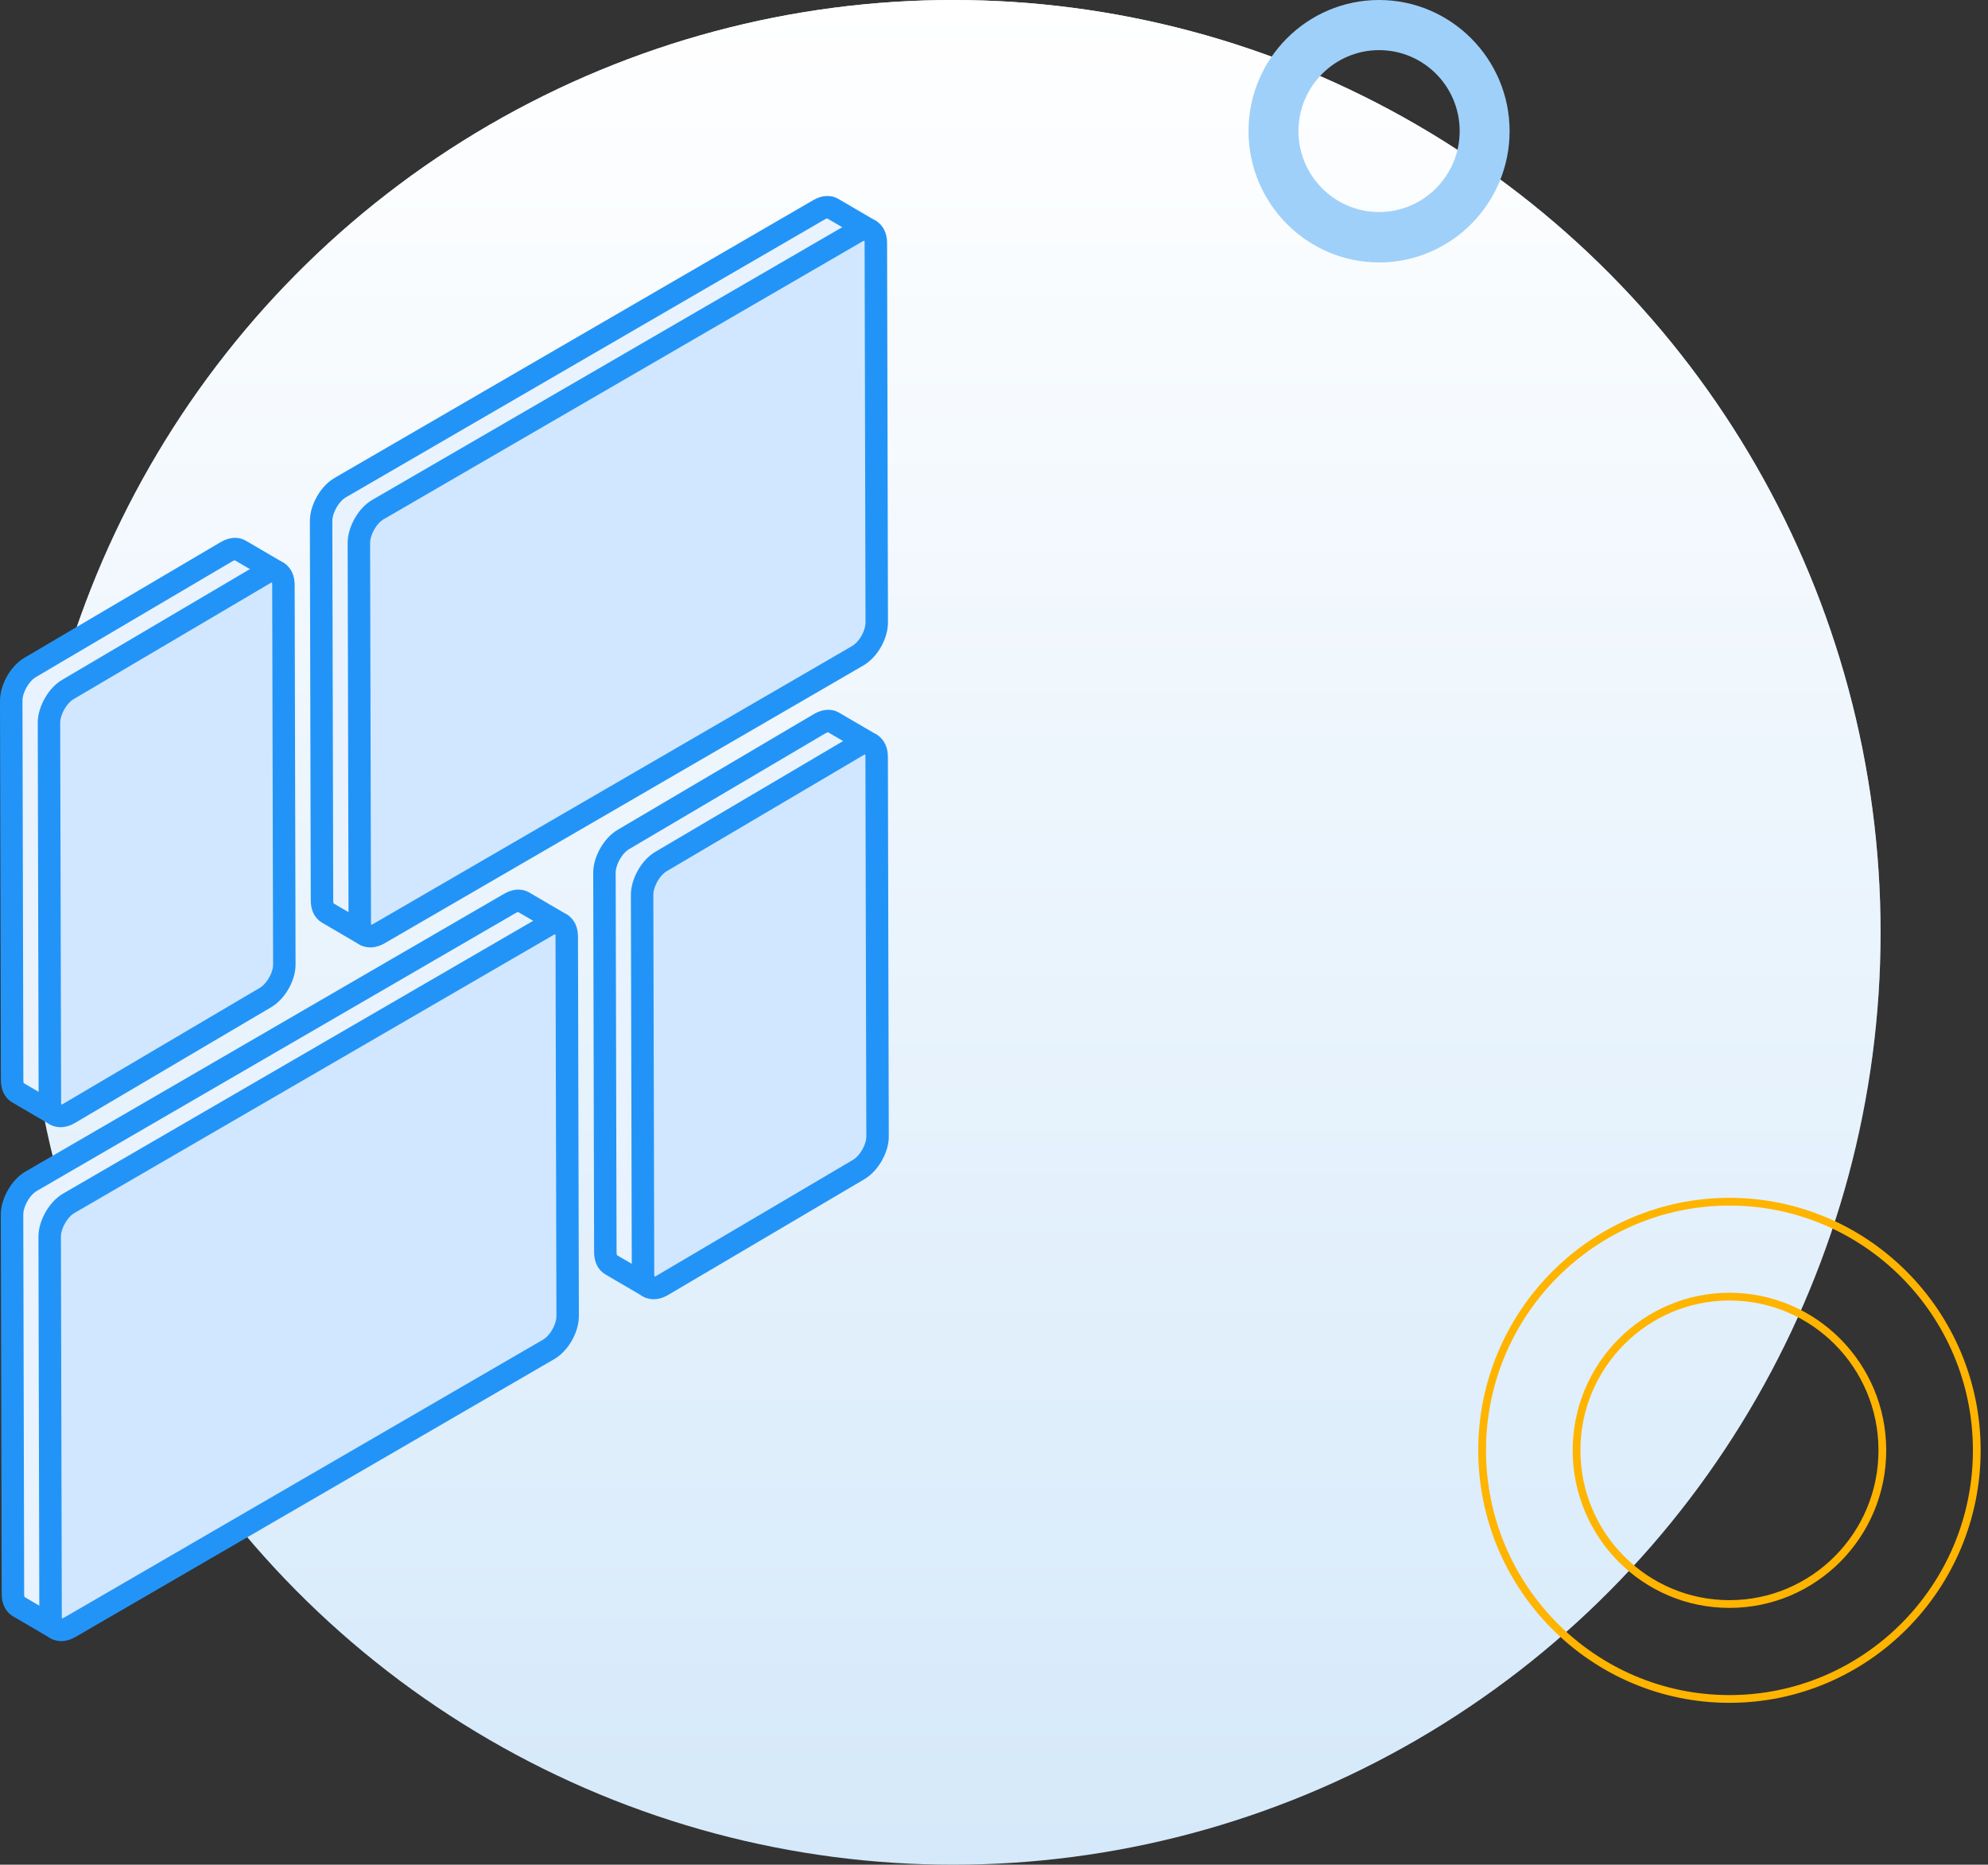
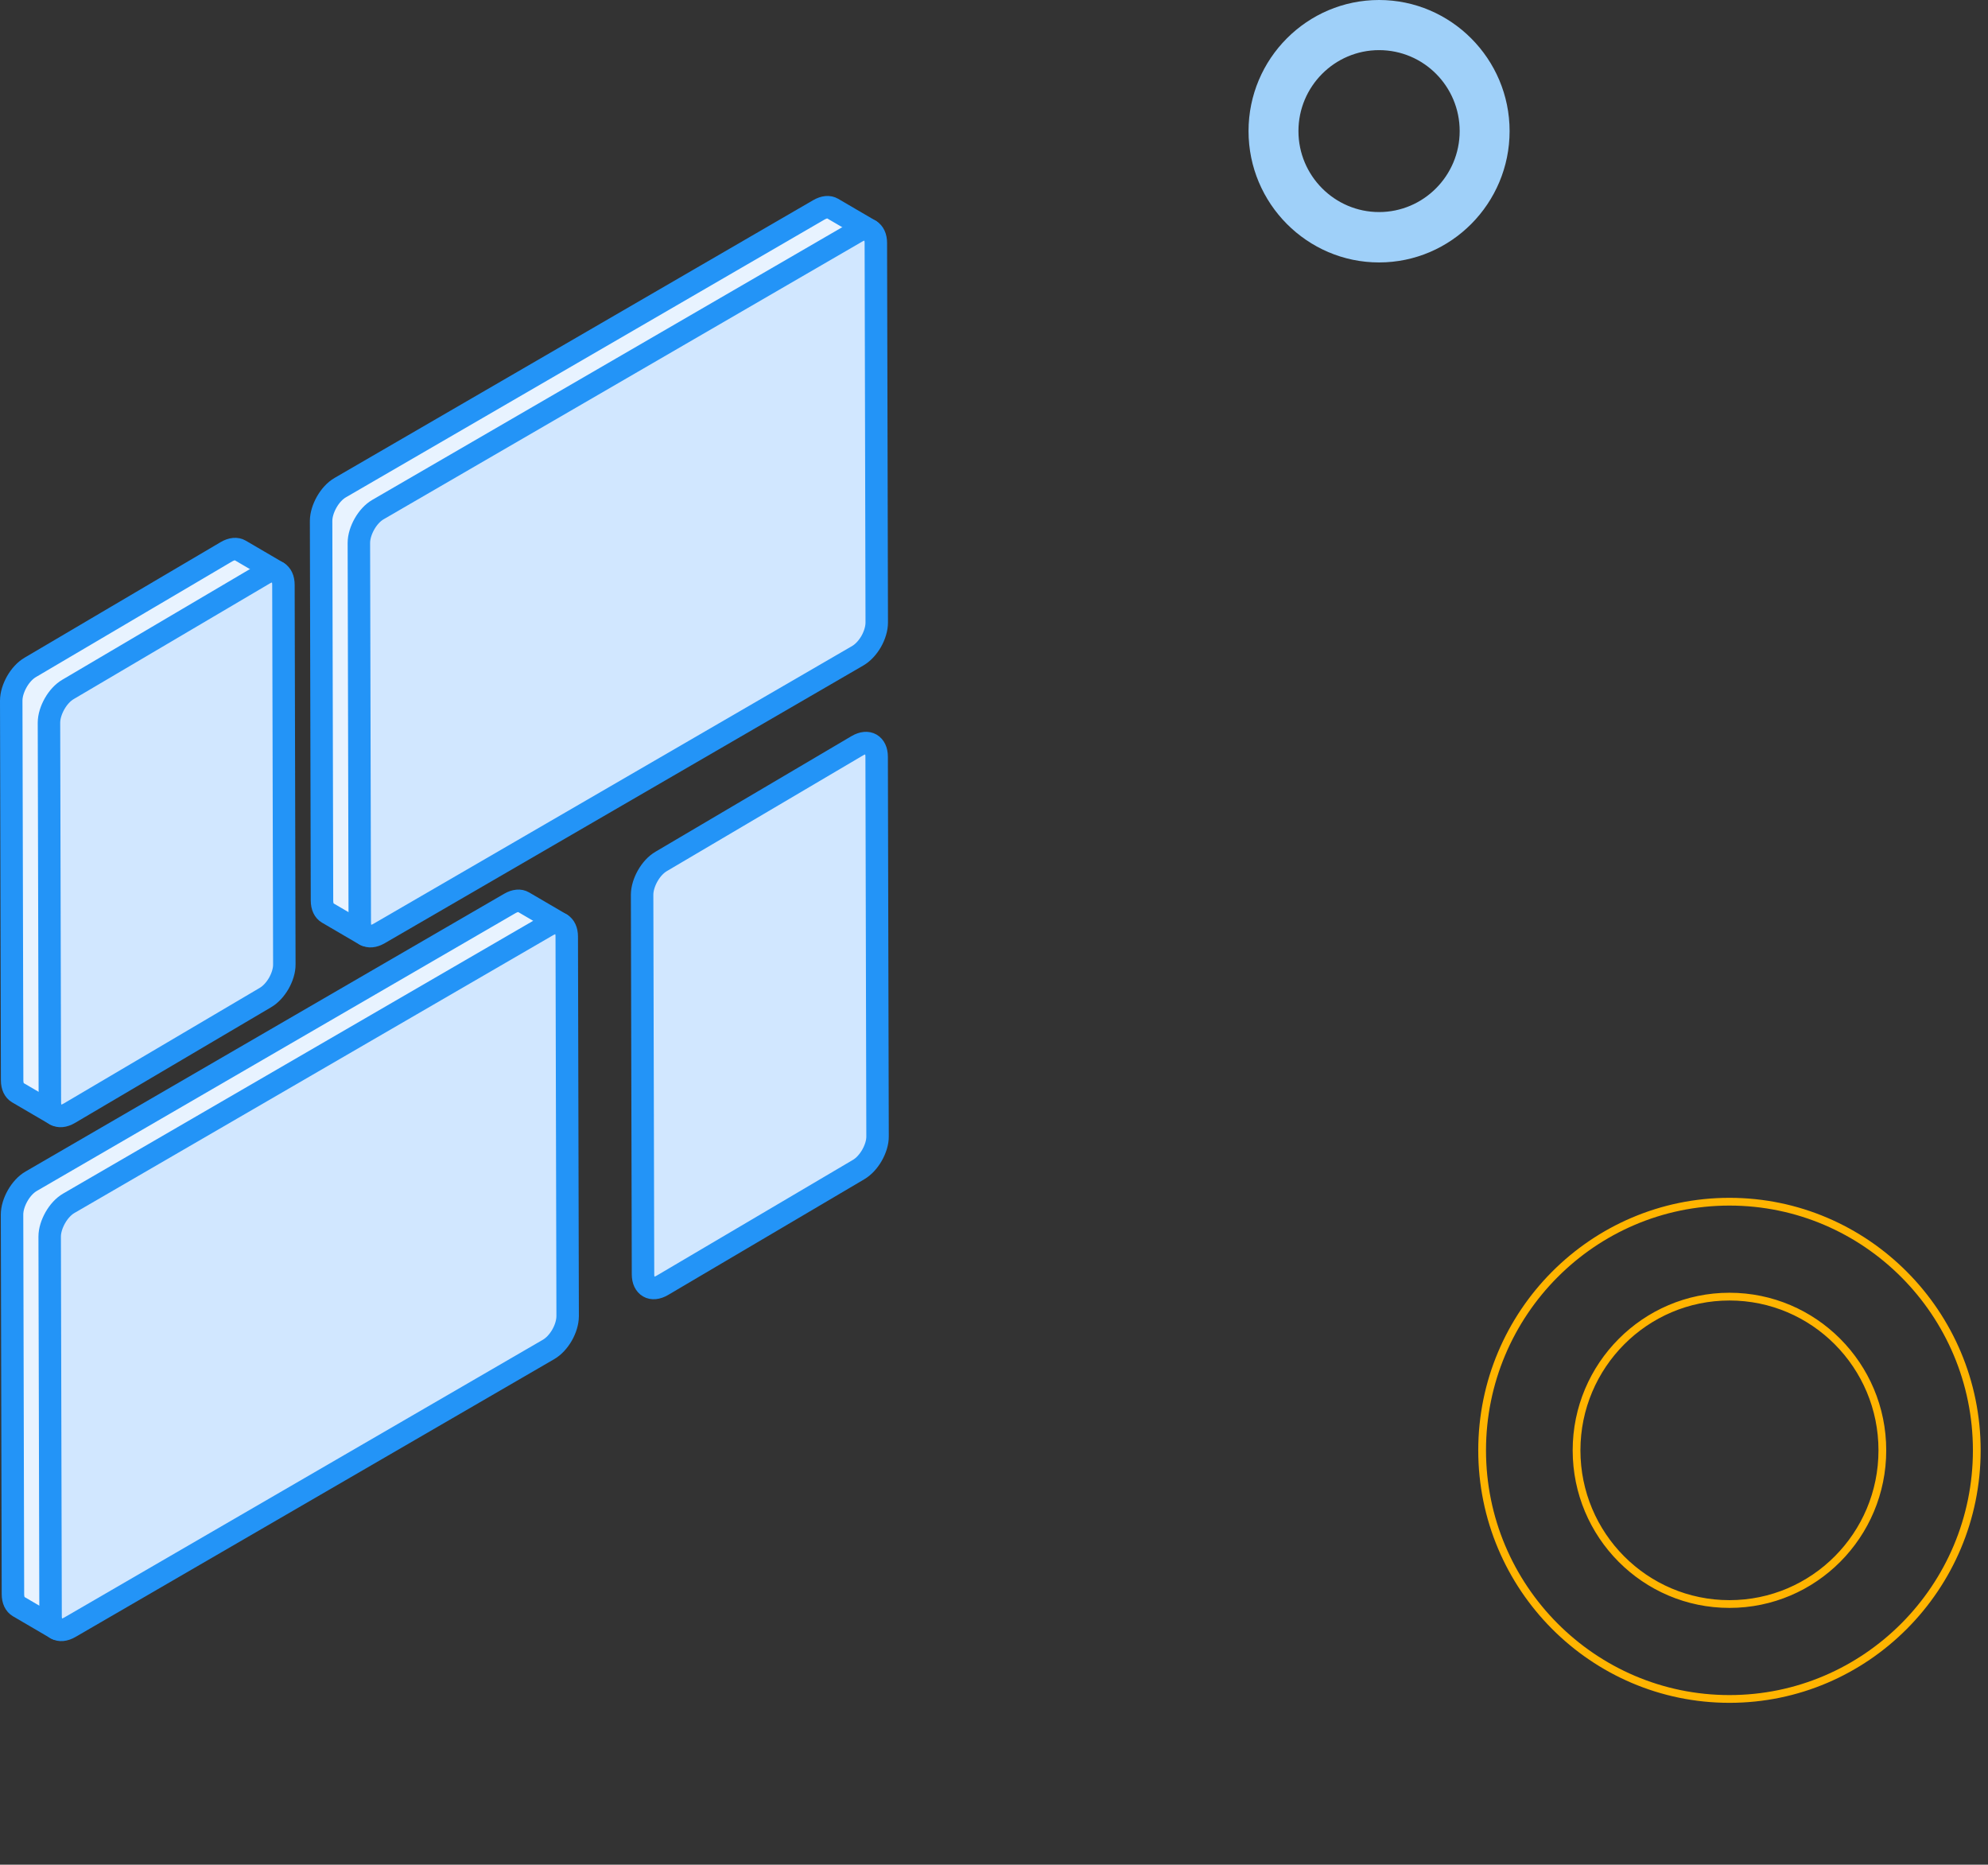
<svg xmlns="http://www.w3.org/2000/svg" width="177" height="166" viewBox="0 0 177 166" fill="none">
  <rect x="0" y="0" width="177" height="166" fill="#333333" stroke="none" />
-   <ellipse cx="84.86" cy="83" rx="82.576" ry="83" fill="#D5E9FA" />
-   <ellipse cx="84.86" cy="83" rx="82.576" ry="83" fill="url(#paint0_linear)" />
  <path d="M153.98 151.244c-12.14 0-22.02-9.93-22.02-22.133s9.88-22.133 22.02-22.133c12.141 0 22.021 9.93 22.021 22.133s-9.88 22.133-22.021 22.133zm0-35.816c-7.492 0-13.613 6.126-13.613 13.683 0 7.556 6.095 13.683 13.613 13.683s13.614-6.127 13.614-13.683c0-7.557-6.096-13.683-13.614-13.683z" stroke="#FFB400" stroke-width=".69" stroke-miterlimit="10" />
  <path d="M122.784 23.363c-6.4 0-11.622-5.244-11.622-11.693 0-6.448 5.222-11.67 11.622-11.67 6.4 0 11.622 5.244 11.622 11.67 0 6.427-5.2 11.693-11.622 11.693zm0-18.9c-3.955 0-7.178 3.235-7.178 7.207s3.223 7.208 7.178 7.208 7.177-3.236 7.177-7.208-3.199-7.207-7.177-7.207z" fill="#9FD0F9" />
  <path d="M77.474 20.52l-3.354-1.96c-.31-.182-.737-.153-1.214.123l-42.61 24.724c-.477.276-.897.741-1.207 1.286-.304.538-.5 1.14-.5 1.686l.08 33.79c0 .545.195.923.506 1.105l3.354 1.961 4.814-6.117 35.65-20.692c.476-.276.896-.74 1.207-1.278.303-.538.498-1.14.498-1.686l-.065-29.322 2.84-3.618z" fill="#E8F3FF" stroke="#2394F7" stroke-width="2" stroke-miterlimit="10" stroke-linecap="round" stroke-linejoin="round" />
  <path d="M78.06 55.415l-.08-33.79c0-.545-.195-.923-.505-1.105-.311-.181-.738-.152-1.215.124L33.657 45.36c-.477.276-.896.741-1.207 1.286-.303.538-.498 1.14-.498 1.686l.08 33.79c0 .545.194.923.505 1.105.31.181.737.152 1.215-.124l42.61-24.723c.476-.277.896-.741 1.207-1.28.303-.537.491-1.14.491-1.685z" fill="#D1E7FF" stroke="#2394F7" stroke-width="2" stroke-miterlimit="10" stroke-linecap="round" stroke-linejoin="round" />
  <path d="M24.73 50.955l-3.354-1.962c-.31-.181-.737-.153-1.214.124L2.706 59.404c-.477.276-.896.741-1.207 1.286-.304.538-.499 1.14-.499 1.686l.08 33.79c0 .545.195.923.505 1.105l3.354 1.961 4.814-6.117 10.503-6.255c.477-.276.896-.742 1.207-1.28.303-.537.499-1.14.499-1.685l-.065-29.322 2.833-3.618z" fill="#E8F3FF" stroke="#2394F7" stroke-width="2" stroke-miterlimit="10" stroke-linecap="round" stroke-linejoin="round" />
  <path d="M25.315 85.85l-.08-33.791c0-.545-.194-.923-.505-1.104-.311-.182-.738-.153-1.215.123L6.067 61.366c-.477.276-.897.74-1.207 1.286-.304.537-.5 1.14-.5 1.685l.08 33.79c0 .546.196.923.506 1.105.311.182.738.153 1.215-.123l17.456-10.295c.477-.276.896-.741 1.207-1.279.303-.538.498-1.14.491-1.685z" fill="#D1E7FF" stroke="#2394F7" stroke-width="2" stroke-miterlimit="10" stroke-linecap="round" stroke-linejoin="round" />
  <path d="M49.956 82.268l-3.354-1.961c-.31-.182-.737-.153-1.214.123l-42.61 24.724c-.477.276-.896.741-1.207 1.286-.304.537-.499 1.14-.499 1.685l.08 33.791c0 .545.195.923.506 1.104l3.354 1.962 4.814-6.118 35.649-20.691c.477-.276.896-.741 1.207-1.279.303-.537.499-1.14.499-1.685l-.065-29.323 2.84-3.618z" fill="#E8F3FF" stroke="#2394F7" stroke-width="2" stroke-miterlimit="10" stroke-linecap="round" stroke-linejoin="round" />
  <path d="M50.54 117.163l-.08-33.79c0-.546-.194-.923-.505-1.105-.31-.182-.737-.153-1.214.123L6.13 107.115c-.477.276-.897.741-1.207 1.286-.304.538-.5 1.141-.5 1.686l.08 33.79c0 .545.195.923.506 1.105.311.181.738.152 1.215-.124l42.61-24.724c.477-.276.896-.741 1.207-1.278.31-.545.498-1.148.498-1.693z" fill="#D1E7FF" stroke="#2394F7" stroke-width="2" stroke-miterlimit="10" stroke-linecap="round" stroke-linejoin="round" />
-   <path d="M77.547 66.262l-3.354-1.961c-.31-.182-.737-.153-1.214.123L55.523 74.72c-.477.276-.897.741-1.207 1.286-.304.538-.5 1.14-.5 1.686l.08 33.79c0 .545.196.923.506 1.105l3.354 1.961 4.814-6.117 10.503-6.256c.477-.276.896-.741 1.207-1.278.303-.538.498-1.14.498-1.686l-.065-29.322 2.834-3.626z" fill="#E8F3FF" stroke="#2394F7" stroke-width="2" stroke-miterlimit="10" stroke-linecap="round" stroke-linejoin="round" />
  <path d="M78.132 101.157l-.08-33.79c0-.545-.195-.923-.505-1.105-.311-.181-.738-.152-1.215.124L58.876 76.68c-.477.277-.896.741-1.207 1.286-.303.538-.499 1.141-.499 1.686l.08 33.791c0 .545.195.922.506 1.104.31.182.737.153 1.214-.124l17.456-10.294c.477-.276.897-.741 1.207-1.279.311-.545.506-1.148.499-1.693z" fill="#D1E7FF" stroke="#2394F7" stroke-width="2" stroke-miterlimit="10" stroke-linecap="round" stroke-linejoin="round" />
  <defs>
    <linearGradient id="paint0_linear" x1="84.86" y1="0" x2="84.86" y2="166" gradientUnits="userSpaceOnUse">
      <stop stop-color="#fff" />
      <stop offset="1" stop-color="#fff" stop-opacity="0" />
    </linearGradient>
  </defs>
</svg>